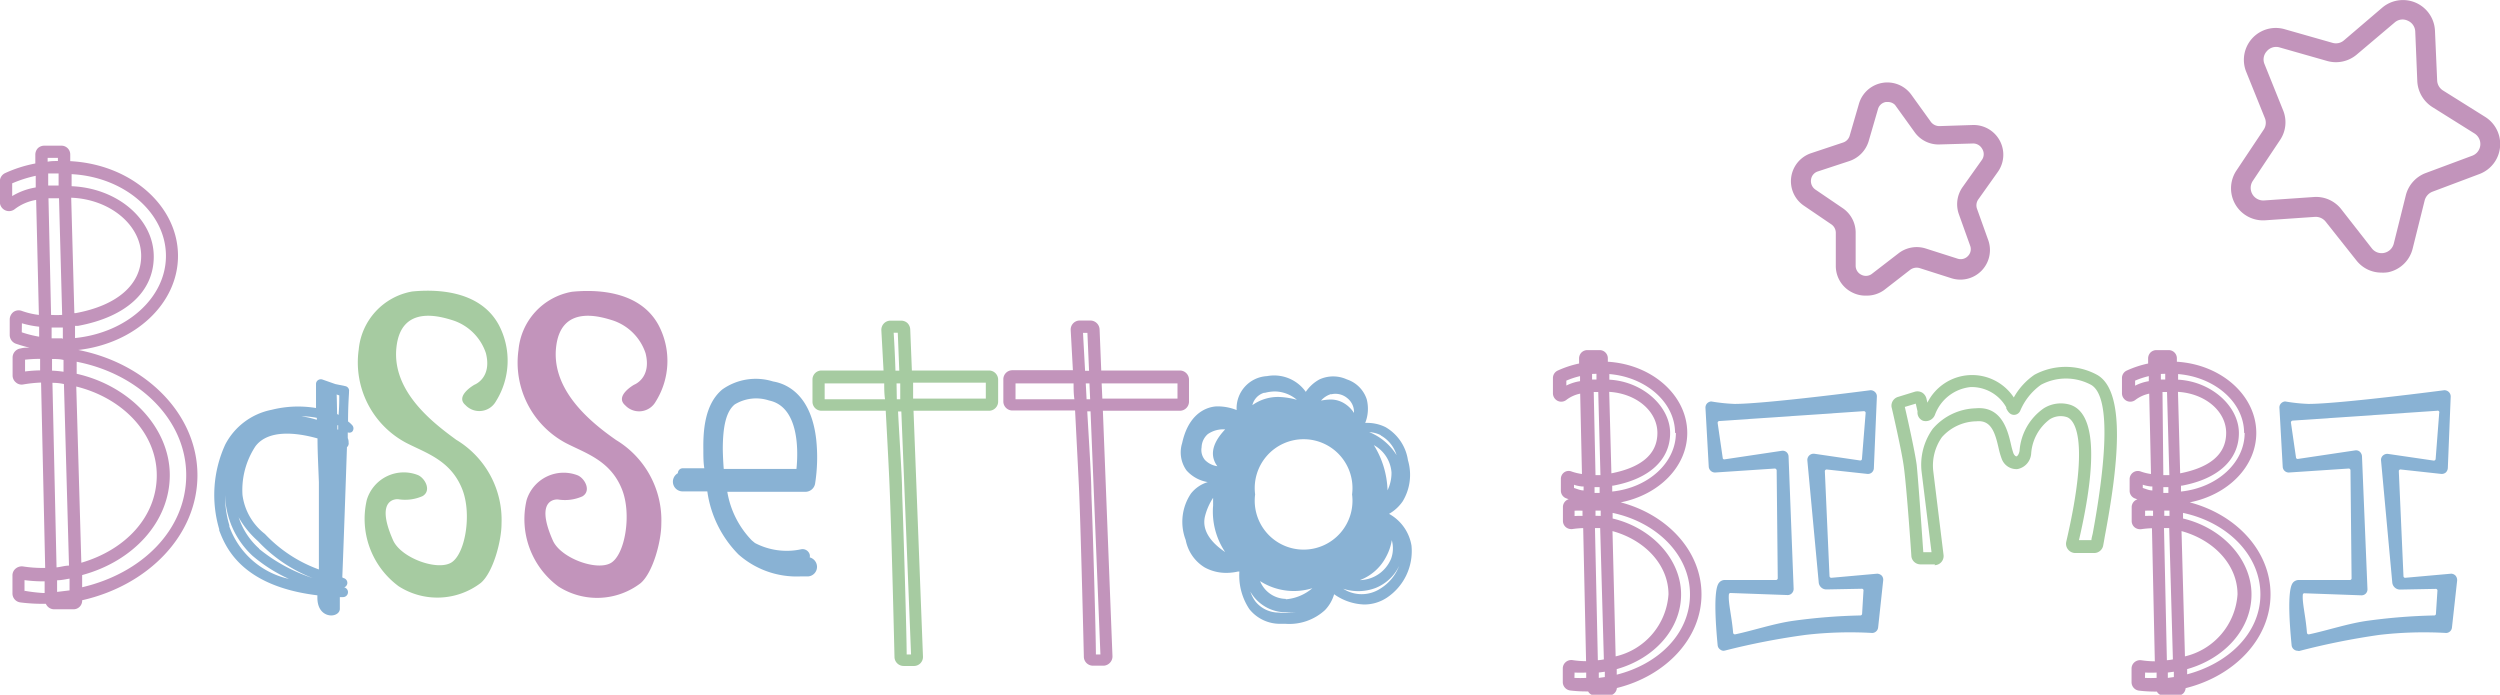
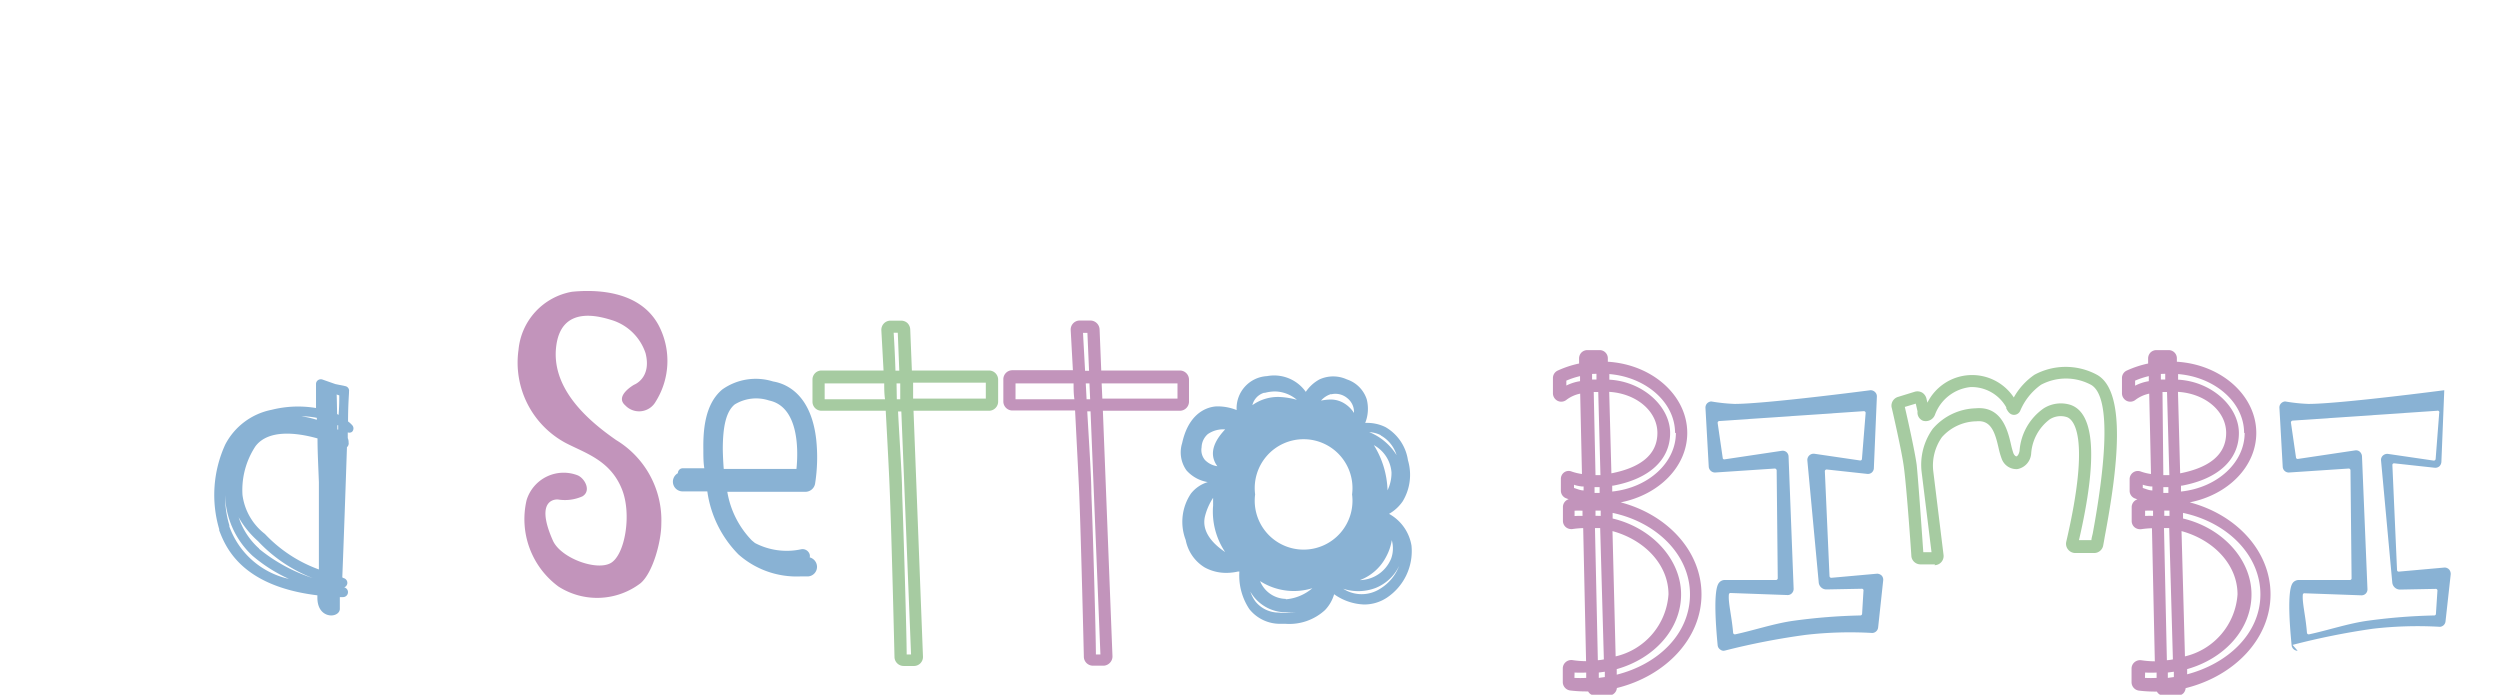
<svg xmlns="http://www.w3.org/2000/svg" viewBox="0 0 182.59 50.74">
  <defs>
    <style>.cls-1{fill:#c294bb;}.cls-2{fill:#a6cba1;}.cls-3{fill:#89b2d4;}</style>
  </defs>
  <g id="Livello_2" data-name="Livello 2">
    <g id="Livello_1-2" data-name="Livello 1">
-       <path class="cls-1" d="M136.3,21.59a2.1,2.1,0,0,1-1-.22,2.15,2.15,0,0,1-1.22-1.94l0-2.43a.75.75,0,0,0-.32-.61l-2-1.36a2.16,2.16,0,0,1,.54-3.85l2.31-.77a.74.74,0,0,0,.48-.49l.68-2.34a2.16,2.16,0,0,1,3.82-.67l1.44,2a.78.78,0,0,0,.62.3l2.43-.08a2.17,2.17,0,0,1,1.83,3.43l-1.42,2a.75.75,0,0,0-.1.68l.82,2.29a2.16,2.16,0,0,1-2.69,2.79h0l-2.32-.74a.79.79,0,0,0-.68.12l-1.92,1.49A2.16,2.16,0,0,1,136.3,21.59Zm1.57-14.14h-.13a.72.72,0,0,0-.58.52l-.68,2.34a2.2,2.2,0,0,1-1.4,1.45l-2.31.76a.72.72,0,0,0-.5.6.75.75,0,0,0,.31.72l2,1.36a2.16,2.16,0,0,1,.95,1.78v2.43a.73.73,0,0,0,.42.66.72.72,0,0,0,.78-.08l1.92-1.48a2.17,2.17,0,0,1,2-.36l2.32.74a.72.72,0,0,0,.76-.19.71.71,0,0,0,.16-.76l-.82-2.29a2.17,2.17,0,0,1,.28-2l1.42-2a.73.73,0,0,0,0-.78.75.75,0,0,0-.68-.39l-2.43.07a2.14,2.14,0,0,1-1.81-.88l-1.44-2A.72.72,0,0,0,137.87,7.45Z" />
-       <path class="cls-1" d="M173.93,19.91a2.31,2.31,0,0,1-1.82-.88h0l-2.26-2.85a.93.93,0,0,0-.78-.34l-3.63.25a2.34,2.34,0,0,1-2.11-3.62l2-3a.9.9,0,0,0,.09-.84l-1.36-3.37a2.33,2.33,0,0,1,2.79-3.13l3.51,1a.89.89,0,0,0,.83-.18L174,.55a2.34,2.34,0,0,1,3.84,1.69L178,5.87a.91.91,0,0,0,.43.74l3.08,1.93a2.34,2.34,0,0,1-.42,4.17L177.66,14a.94.94,0,0,0-.57.63l-.88,3.53a2.33,2.33,0,0,1-1.77,1.72A2.21,2.21,0,0,1,173.93,19.91Zm-.7-1.77a.9.9,0,0,0,.9.33.92.92,0,0,0,.7-.67l.88-3.53a2.35,2.35,0,0,1,1.45-1.63l3.41-1.27a.91.91,0,0,0,.16-1.62l-3.08-1.93a2.38,2.38,0,0,1-1.1-1.88L176.4,2.3a.9.9,0,0,0-.55-.79.87.87,0,0,0-.95.13L172.11,4a2.35,2.35,0,0,1-2.12.46l-3.51-1a.89.89,0,0,0-.92.28.88.88,0,0,0-.17.94l1.36,3.38a2.31,2.31,0,0,1-.22,2.16l-2,3a.92.92,0,0,0,.83,1.42l3.62-.25a2.33,2.33,0,0,1,2,.87Z" />
      <path class="cls-1" d="M124.27,43.41c0-3.15-2.48-5.82-5.9-6.72,2.79-.55,4.86-2.61,4.86-5.07,0-2.73-2.55-5-5.8-5.2v-.27a.6.6,0,0,0-.59-.58h-.91a.62.62,0,0,0-.43.18.63.63,0,0,0-.17.43v.37a7.41,7.41,0,0,0-1.55.51.6.6,0,0,0-.36.55v1.12a.62.62,0,0,0,.35.55.6.6,0,0,0,.64-.08,2.47,2.47,0,0,1,1-.45l.13,5.87a4.12,4.12,0,0,1-.75-.18.57.57,0,0,0-.55.06A.59.59,0,0,0,114,35v.83a.6.6,0,0,0,.4.57l.17.06a.6.6,0,0,0-.42.59l0,1a.6.6,0,0,0,.21.45.64.64,0,0,0,.48.14,6.82,6.82,0,0,1,.79-.07l.21,9.72a7,7,0,0,1-1-.08.63.63,0,0,0-.49.15.61.61,0,0,0-.21.46v1a.62.62,0,0,0,.54.61,9.87,9.87,0,0,0,1.22.07h.09a.58.58,0,0,0,.51.3h1a.6.6,0,0,0,.42-.18.58.58,0,0,0,.17-.37C121.65,49.37,124.27,46.64,124.27,43.41Zm-7.13,4.75a3.32,3.32,0,0,1-.44.06l-.21-9.65.38,0Zm.63-9.37c2.37.65,4.09,2.47,4.09,4.62A5,5,0,0,1,118,47.94Zm-1,10.72v-.39l.44-.06v.39Zm-.31-13.93h.37V36l-.37,0Zm.14-8.28v.42h-.32v-.41Zm.93,1.32c2,.12,3.52,1.42,3.52,3s-1.22,2.53-3.36,2.95Zm-1,9.05v-.38l.38,0v.39Zm5.87-6.05c0,2.17-2,4-4.65,4.28v-.43h.07c2.64-.49,4.16-1.89,4.16-3.84s-2-3.77-4.44-3.9l0-.41C120.2,27.54,122.34,29.38,122.34,31.62Zm-8-3.42v-.4a5.89,5.89,0,0,1,1-.33v.37A3.38,3.38,0,0,0,114.32,28.2Zm2,.43.33,0,.16,6.07h-.36Zm-.74,6.9v.29c-.24,0-.47-.11-.7-.18V35.4C115.06,35.45,115.29,35.5,115.53,35.53ZM115,37.69V37.3a5.62,5.62,0,0,1,.58,0v.38A5.49,5.49,0,0,0,115,37.69Zm0,11.43a8.06,8.06,0,0,0,.85,0v.39a8.25,8.25,0,0,1-.86,0Zm3.08.16v-.41c2.73-.77,4.7-2.92,4.7-5.46s-2.12-4.86-5-5.54l0-.41c3.25.69,5.65,3.09,5.65,5.95S121.14,48.51,118.06,49.28Z" />
      <path class="cls-1" d="M165.83,43.41c0-3.15-2.48-5.82-5.9-6.72,2.79-.55,4.86-2.61,4.86-5.07,0-2.73-2.55-5-5.8-5.2v-.27a.6.6,0,0,0-.59-.58h-.91a.62.62,0,0,0-.43.18.63.63,0,0,0-.17.43v.37a7.41,7.41,0,0,0-1.55.51.6.6,0,0,0-.36.55v1.12a.62.62,0,0,0,.35.55.6.6,0,0,0,.64-.08,2.54,2.54,0,0,1,1-.45l.13,5.87a3.82,3.82,0,0,1-.74-.18.6.6,0,0,0-.82.57v.83a.6.6,0,0,0,.4.57l.17.06a.6.6,0,0,0-.42.59l0,1a.6.6,0,0,0,.21.45.65.65,0,0,0,.48.14,6.82,6.82,0,0,1,.79-.07l.21,9.72a7,7,0,0,1-1-.08.64.64,0,0,0-.49.15.61.61,0,0,0-.21.46v1a.62.62,0,0,0,.54.61,9.87,9.87,0,0,0,1.22.07h.09a.58.58,0,0,0,.51.3h1a.64.64,0,0,0,.43-.18.62.62,0,0,0,.16-.37C163.21,49.37,165.83,46.64,165.83,43.41Zm-7.13,4.75a3.32,3.32,0,0,1-.44.06l-.21-9.65.38,0Zm.63-9.37c2.37.65,4.09,2.47,4.09,4.62a5,5,0,0,1-3.84,4.53Zm-1,10.72v-.39l.44-.06v.39ZM158,35.58h.37V36l-.37,0Zm.14-8.28v.42h-.32v-.41Zm.93,1.32c2,.12,3.52,1.42,3.52,3s-1.22,2.53-3.36,2.95Zm-1,9.05v-.38l.38,0v.39Zm5.87-6.05c0,2.17-2,4-4.65,4.28v-.43h.07c2.64-.49,4.16-1.89,4.16-3.84s-2-3.77-4.44-3.9l0-.41C161.76,27.54,163.9,29.38,163.9,31.62Zm-8-3.42v-.4a5.89,5.89,0,0,1,1-.33v.37A3.38,3.38,0,0,0,155.88,28.2Zm2,.43.33,0,.17,6.07H158Zm-.74,6.9v.29c-.24,0-.47-.11-.7-.18V35.4C156.62,35.45,156.85,35.5,157.09,35.53Zm-.53,2.16V37.3a5.62,5.62,0,0,1,.58,0v.38A5.49,5.49,0,0,0,156.56,37.69Zm0,11.43a7.87,7.87,0,0,0,.84,0v.39a7.94,7.94,0,0,1-.85,0Zm3.07.16v-.41c2.73-.77,4.7-2.92,4.7-5.46s-2.12-4.86-5-5.54l0-.41c3.25.69,5.65,3.09,5.65,5.95S162.7,48.51,159.62,49.28Z" />
      <path class="cls-2" d="M141.33,41.22h-1.07a.67.67,0,0,1-.66-.58c0-.08-.34-5-.55-6.53-.14-1.12-.89-4.36-.9-4.39v0a.67.67,0,0,1,.47-.73l1.23-.38a.7.7,0,0,1,.53.06.71.71,0,0,1,.32.44l.07.3a3.65,3.65,0,0,1,6.31-.38,4.9,4.9,0,0,1,1.51-1.66,4.81,4.81,0,0,1,4.56,0c2.23,1.23,1.48,7,.58,11.79-.05.29-.09.52-.12.67a.67.67,0,0,1-.64.56l-1.39,0a.67.67,0,0,1-.53-.25.66.66,0,0,1-.14-.57c1.83-7.85.49-9,0-9.12a1.48,1.48,0,0,0-1.21.18,3.42,3.42,0,0,0-1.35,2.48,1.24,1.24,0,0,1-1,1.15,1.14,1.14,0,0,1-1.16-.77,5.36,5.36,0,0,1-.21-.72c-.27-1.2-.56-2.11-1.63-2h0a3.44,3.44,0,0,0-2.52,1.16,3.59,3.59,0,0,0-.63,2.5l.75,6.11a.67.67,0,0,1-.66.74Zm-.86-.89h.6l-.72-5.84a4.5,4.5,0,0,1,.81-3.17,4.3,4.3,0,0,1,3.15-1.5h0c1.93-.17,2.35,1.7,2.58,2.71a5.71,5.71,0,0,0,.16.57c.07.17.18.24.23.23s.17-.12.22-.4a4.14,4.14,0,0,1,1.77-3.11,2.35,2.35,0,0,1,1.95-.25c1.77.6,2,3.92.62,9.88h.91c0-.14.06-.31.1-.51.82-4.45,1.47-9.95-.14-10.84a3.88,3.88,0,0,0-3.64,0,4.43,4.43,0,0,0-1.52,1.9.5.5,0,0,1-.45.3h0c-.32,0-.47-.28-.57-.47l0-.08a2.9,2.9,0,0,0-2.61-1.48,3.11,3.11,0,0,0-2.59,2,.72.72,0,0,1-.88.46.64.64,0,0,1-.4-.68l-.13-.57-.8.24c.18.77.74,3.26.87,4.25C140.13,35.4,140.4,39.34,140.47,40.33Zm11.08-.87Z" />
      <path class="cls-3" d="M125.9,47.53a.39.39,0,0,1-.26-.09.42.42,0,0,1-.19-.32c-.38-4,0-4.44.12-4.58a.53.53,0,0,1,.39-.18h3.75a.13.13,0,0,0,.13-.13l-.08-7.89a.15.15,0,0,0-.13-.12l-4.36.29a.46.46,0,0,1-.47-.42l-.24-4.3a.46.46,0,0,1,.11-.32.48.48,0,0,1,.31-.15,12.88,12.88,0,0,0,1.71.18c2.28,0,9.92-1,9.92-1a.46.46,0,0,1,.33.13.43.43,0,0,1,.14.32l-.22,5.22a.45.45,0,0,1-.15.34.44.44,0,0,1-.35.1l-2.94-.32a.13.13,0,0,0-.14.13l.34,7.66a.13.13,0,0,0,.13.12l3.35-.3a.49.49,0,0,1,.34.15.45.45,0,0,1,.1.35l-.37,3.44a.45.45,0,0,1-.42.39,28.32,28.32,0,0,0-4.88.14A52,52,0,0,0,126,47.51Zm.37-4.1c-.06.57.21,1.58.31,2.78a.13.13,0,0,0,.15.12c1.37-.29,2.89-.81,4.32-1a42.33,42.33,0,0,1,4.83-.38.13.13,0,0,0,.12-.11l.1-1.69A.12.12,0,0,0,136,43l-2.6.05a.56.56,0,0,1-.57-.54l-.83-8.9a.46.46,0,0,1,.51-.47l3.34.49a.12.12,0,0,0,.14-.12l.27-3.36a.13.13,0,0,0-.14-.12l-10.55.72a.13.13,0,0,0-.12.14l.37,2.55a.11.11,0,0,0,.13.11l4.21-.63a.44.44,0,0,1,.33.11.45.45,0,0,1,.14.32L131,43a.46.46,0,0,1-.13.33.42.42,0,0,1-.32.13l-4.17-.15A.12.12,0,0,0,126.27,43.43Z" />
-       <path class="cls-3" d="M167.81,47.53a.43.43,0,0,1-.26-.09.44.44,0,0,1-.18-.32c-.39-4,0-4.44.11-4.58a.57.57,0,0,1,.4-.18h3.75a.12.12,0,0,0,.12-.13l-.08-7.89a.13.13,0,0,0-.13-.12l-4.36.29a.44.44,0,0,1-.46-.42l-.24-4.3a.42.42,0,0,1,.11-.32.46.46,0,0,1,.31-.15,12.64,12.64,0,0,0,1.7.18c2.28,0,9.92-1,9.92-1a.46.46,0,0,1,.47.45l-.21,5.22a.49.49,0,0,1-.15.34.47.47,0,0,1-.36.1l-2.93-.32a.12.12,0,0,0-.14.13l.34,7.66a.12.12,0,0,0,.12.12l3.36-.3a.46.46,0,0,1,.33.15.51.51,0,0,1,.11.35l-.38,3.44a.44.44,0,0,1-.41.39,28.43,28.43,0,0,0-4.89.14,52.87,52.87,0,0,0-5.87,1.18Zm.38-4.1c-.06.57.21,1.58.3,2.78a.13.13,0,0,0,.15.12c1.37-.29,2.9-.81,4.33-1a42.33,42.33,0,0,1,4.83-.38.12.12,0,0,0,.11-.11l.11-1.69a.12.12,0,0,0-.13-.14l-2.6.05a.57.57,0,0,1-.57-.54l-.82-8.9a.43.43,0,0,1,.14-.35.48.48,0,0,1,.36-.12l3.35.49a.13.13,0,0,0,.14-.12l.26-3.36A.12.12,0,0,0,178,30l-10.56.72a.14.14,0,0,0-.12.14l.37,2.55a.12.12,0,0,0,.13.11l4.22-.63a.42.42,0,0,1,.32.11.5.5,0,0,1,.15.32l.4,9.7a.45.45,0,0,1-.12.33.44.44,0,0,1-.32.13l-4.18-.15A.11.11,0,0,0,168.19,43.43Z" />
-       <path class="cls-1" d="M14.42,34.71c0-4.44-3.72-8.17-8.7-9.15C9.84,25.09,13,22.19,13,18.69,13,15,9.52,12,5.13,11.77l0-.5a.64.64,0,0,0-.65-.63H3.23a.68.68,0,0,0-.47.19.69.69,0,0,0-.18.47v.64a9.57,9.57,0,0,0-2.2.7.67.67,0,0,0-.39.61v1.51a.67.67,0,0,0,1.08.52,3.54,3.54,0,0,1,1.57-.68L2.84,23a5.64,5.64,0,0,1-1.24-.29.66.66,0,0,0-.61.07.7.7,0,0,0-.28.55v1.14a.68.68,0,0,0,.44.63c.33.11.66.21,1,.29-.21,0-.43,0-.64.06a.67.67,0,0,0-.59.68l0,1.31a.66.66,0,0,0,.24.49.63.63,0,0,0,.53.15A10,10,0,0,1,3,27.94l.3,13.54H3.17a9.26,9.26,0,0,1-1.49-.11.7.7,0,0,0-.54.16.64.64,0,0,0-.23.5v1.32A.66.66,0,0,0,1.5,44a12.78,12.78,0,0,0,1.64.1h.21a.66.66,0,0,0,.6.4H5.36a.63.63,0,0,0,.47-.2A.62.62,0,0,0,6,43.84v0C10.85,42.74,14.42,39.07,14.42,34.71Zm-9.88-10c-.27,0-.52,0-.77,0l0-.79c.27,0,.54,0,.82,0l0,.84ZM3.8,26.22c.28,0,.56,0,.84.07l0,.86a8,8,0,0,0-.84-.08Zm8.32-7.53c0,3.08-2.9,5.62-6.64,6l0-.89.22,0c3.51-.65,5.53-2.5,5.53-5.06,0-2.77-2.69-5-6-5.14l0-.88C9.05,12.92,12.12,15.52,12.12,18.69ZM4.28,13.55l-.76,0,0-.88.76,0Zm.92.89c2.84.11,5.11,2,5.11,4.25,0,2.09-1.74,3.62-4.79,4.18l-.09,0ZM3.48,11.53h.75v.23c-.25,0-.5,0-.75.05ZM.89,14.32v-.93a9.32,9.32,0,0,1,1.72-.55l0,.85A4.85,4.85,0,0,0,.89,14.32Zm2.65.16.77,0L4.54,23a7.3,7.3,0,0,1-.81,0ZM1.6,23.61a6.86,6.86,0,0,0,1.26.25v.73a8.14,8.14,0,0,1-1.27-.32Zm.23,3.52,0-.86a10,10,0,0,1,1.1-.06l0,.84A10,10,0,0,0,1.83,27.13Zm2,.83q.44,0,.84.09l.37,13.26c-.3,0-.6.1-.91.13Zm1.74.27c3.4.84,5.88,3.43,5.88,6.48S9.15,40.16,5.94,41.1Zm-1.4,15,0-.85c.31,0,.61-.07.91-.12l0,.86Zm-2.38,0v-.86a10.39,10.39,0,0,0,1.37.09h.1l0,.85H3.14A11.9,11.9,0,0,1,1.8,43.15ZM6,42.89,6,42c3.71-1,6.4-3.88,6.4-7.3s-2.89-6.52-6.8-7.4l0-.88c4.58.89,8,4.26,8,8.28S10.34,41.88,6,42.89Z" />
-       <path class="cls-2" d="M34.65,28.1s1.3-.48.84-2.3a3.77,3.77,0,0,0-2.37-2.39c-.89-.28-3.85-1.23-4.17,2s2.76,5.53,4.37,6.71a6.82,6.82,0,0,1,3.31,6.12c0,1.27-.61,3.56-1.51,4.33a5.23,5.23,0,0,1-6,.25,6.11,6.11,0,0,1-2.33-6.31,2.82,2.82,0,0,1,3.74-1.81c.52.23,1,1.13.34,1.53a3.14,3.14,0,0,1-1.79.23s-1.78-.18-.37,3c.57,1.28,3.19,2.24,4.23,1.64s1.54-3.56.82-5.37c-.84-2.12-2.65-2.64-4.1-3.39a6.65,6.65,0,0,1-3.46-6.81,4.75,4.75,0,0,1,3.9-4.24c1.68-.17,4.94-.13,6.33,2.44a5.59,5.59,0,0,1-.21,5.58,1.39,1.39,0,0,1-2.23.27C33.21,28.91,34.65,28.1,34.65,28.1Z" />
+       <path class="cls-3" d="M167.81,47.53a.43.43,0,0,1-.26-.09.44.44,0,0,1-.18-.32c-.39-4,0-4.44.11-4.58a.57.57,0,0,1,.4-.18h3.75a.12.12,0,0,0,.12-.13l-.08-7.89a.13.13,0,0,0-.13-.12l-4.36.29a.44.44,0,0,1-.46-.42l-.24-4.3a.42.42,0,0,1,.11-.32.46.46,0,0,1,.31-.15,12.64,12.64,0,0,0,1.7.18c2.28,0,9.92-1,9.92-1l-.21,5.22a.49.49,0,0,1-.15.34.47.47,0,0,1-.36.1l-2.93-.32a.12.12,0,0,0-.14.13l.34,7.66a.12.12,0,0,0,.12.12l3.36-.3a.46.46,0,0,1,.33.15.51.51,0,0,1,.11.35l-.38,3.44a.44.44,0,0,1-.41.39,28.43,28.43,0,0,0-4.89.14,52.87,52.87,0,0,0-5.87,1.18Zm.38-4.1c-.06.57.21,1.58.3,2.78a.13.13,0,0,0,.15.12c1.37-.29,2.9-.81,4.33-1a42.33,42.33,0,0,1,4.83-.38.12.12,0,0,0,.11-.11l.11-1.69a.12.12,0,0,0-.13-.14l-2.6.05a.57.57,0,0,1-.57-.54l-.82-8.9a.43.43,0,0,1,.14-.35.48.48,0,0,1,.36-.12l3.35.49a.13.13,0,0,0,.14-.12l.26-3.36A.12.12,0,0,0,178,30l-10.56.72a.14.14,0,0,0-.12.14l.37,2.55a.12.12,0,0,0,.13.11l4.22-.63a.42.42,0,0,1,.32.11.5.5,0,0,1,.15.32l.4,9.7a.45.45,0,0,1-.12.33.44.44,0,0,1-.32.13l-4.18-.15A.11.11,0,0,0,168.19,43.43Z" />
      <path class="cls-1" d="M46.31,28.1s1.3-.48.84-2.3a3.77,3.77,0,0,0-2.37-2.39c-.89-.28-3.85-1.23-4.17,2S43.37,31,45,32.14a6.84,6.84,0,0,1,3.3,6.12c0,1.27-.61,3.56-1.51,4.33a5.23,5.23,0,0,1-6,.25,6.11,6.11,0,0,1-2.33-6.31,2.83,2.83,0,0,1,3.74-1.81c.52.23,1,1.13.34,1.53a3.14,3.14,0,0,1-1.79.23s-1.78-.18-.37,3c.57,1.28,3.19,2.24,4.23,1.64s1.54-3.56.82-5.37c-.84-2.12-2.65-2.64-4.1-3.39a6.66,6.66,0,0,1-3.46-6.81,4.75,4.75,0,0,1,3.9-4.24c1.69-.17,4.94-.13,6.33,2.44a5.59,5.59,0,0,1-.21,5.58,1.39,1.39,0,0,1-2.23.27C44.87,28.91,46.31,28.1,46.31,28.1Z" />
      <path class="cls-2" d="M72.24,27.06H66.6l-.12-3a.7.7,0,0,0-.21-.47.68.68,0,0,0-.48-.17l-.78,0a.66.66,0,0,0-.46.21.68.68,0,0,0-.18.49s.07,1.26.16,2.94H60a.66.66,0,0,0-.66.67v1.61A.66.66,0,0,0,60,30h4.69c.13,2.38.26,4.84.3,6,.13,3.18.34,11.89.34,12a.67.67,0,0,0,.67.64h0l.77,0a.66.66,0,0,0,.64-.69L66.72,30h5.52a.67.67,0,0,0,.66-.66V27.73A.67.67,0,0,0,72.24,27.06Zm-7-2.76h.33l.11,2.77h-.28C65.36,25.77,65.3,24.74,65.27,24.3ZM65.75,28l0,1.16h-.25L65.48,28Zm-5.52,1.16V28h4.35c0,.38,0,.76.06,1.16Zm6.31,18.64h-.32c0-1.41-.22-8.86-.33-11.75,0-1.21-.18-3.65-.3-6h.24ZM72,29.11H66.69l0-1.16H72Z" />
      <path class="cls-1" d="M86.18,27.06H80.43l-.12-3a.68.68,0,0,0-.7-.65l-.77,0a.66.66,0,0,0-.64.7s.07,1.26.16,2.93H73.94a.66.66,0,0,0-.66.67v1.61a.66.66,0,0,0,.66.66h4.58c.12,2.38.25,4.84.3,6,.13,3.18.34,11.88.34,12a.66.66,0,0,0,.21.46.67.67,0,0,0,.46.18h0l.78,0a.67.67,0,0,0,.46-.22.66.66,0,0,0,.18-.48L80.55,30h5.63a.67.67,0,0,0,.66-.66V27.73A.67.67,0,0,0,86.18,27.06ZM79.1,24.31l.32,0,.12,2.77h-.29C79.18,25.77,79.12,24.74,79.1,24.31ZM79.57,28l.05,1.16h-.26L79.3,28Zm-5.4,1.16V28h4.24c0,.38,0,.76.06,1.16Zm6.2,18.64-.33,0c0-1.41-.21-8.86-.33-11.76,0-1.2-.17-3.64-.3-6h.24ZM86,29.11H80.51L80.46,28H86Z" />
      <path class="cls-3" d="M103.09,39.85a3.25,3.25,0,0,0-1.64-2.32,3,3,0,0,0,1-.92,3.74,3.74,0,0,0,.38-3,3.35,3.35,0,0,0-1.63-2.41,3,3,0,0,0-1.49-.31,2.81,2.81,0,0,0,.11-1.73,2.27,2.27,0,0,0-1.45-1.45,2.4,2.4,0,0,0-2,0,2.84,2.84,0,0,0-1,.91,2.83,2.83,0,0,0-2.83-1.15,2.35,2.35,0,0,0-2.22,2.48,3.74,3.74,0,0,0-1.38-.27c-.08,0-2-.07-2.6,2.68a2.26,2.26,0,0,0,.32,2,2.66,2.66,0,0,0,1.55.85,2.48,2.48,0,0,0-1.23.84,3.7,3.7,0,0,0-.38,3.39,3,3,0,0,0,1.38,2,3.25,3.25,0,0,0,1.59.4,3.86,3.86,0,0,0,.86-.1l.09,0a4.41,4.41,0,0,0,.73,2.75,2.85,2.85,0,0,0,2.27,1.07h.36a3.85,3.85,0,0,0,2.89-1,2.79,2.79,0,0,0,.67-1.16,4,4,0,0,0,2.2.75,3,3,0,0,0,1.64-.49A4.09,4.09,0,0,0,103.09,39.85Zm-1.51,1a2.52,2.52,0,0,1-2.26,1.52,3.58,3.58,0,0,0,1.94-1.75,3.73,3.73,0,0,0,.39-1.17A2.2,2.2,0,0,1,101.58,40.86Zm-2.83-4.74a3.57,3.57,0,1,1-7.08,0,3.57,3.57,0,1,1,7.08,0Zm2.59-.31a6.6,6.6,0,0,0-1-3.29,2.48,2.48,0,0,1,1.29,2A2.92,2.92,0,0,1,101.34,35.81Zm-.5-4A2.46,2.46,0,0,1,102,33.24,4.19,4.19,0,0,0,100,31.56,2.18,2.18,0,0,1,100.84,31.78Zm-3.62-3a1.34,1.34,0,0,1,1.17.27,1.29,1.29,0,0,1,.5,1.09,2.2,2.2,0,0,0-.68-.68,1.88,1.88,0,0,0-1.06-.3,3.61,3.61,0,0,0-.67.08A1.59,1.59,0,0,1,97.22,28.78Zm-4.87-.1a3,3,0,0,1,.75-.11,2.54,2.54,0,0,1,1.62.61A5.65,5.65,0,0,0,93.56,29a3.2,3.2,0,0,0-2.09.59A1.24,1.24,0,0,1,92.35,28.68Zm-4.59,4a1.32,1.32,0,0,1,.46-1,2,2,0,0,1,1.26-.34c-.56.6-1.34,1.64-.57,2.69a1.56,1.56,0,0,1-.9-.45A1.13,1.13,0,0,1,87.76,32.67ZM88,37.74a4.41,4.41,0,0,1,.6-1.38c0,.2,0,.39,0,.57a5.31,5.31,0,0,0,.88,3.39C88.87,39.91,87.72,39,88,37.74Zm5.44,7a2.18,2.18,0,0,1-1.74-.8,2.54,2.54,0,0,1-.38-.73,3,3,0,0,0,2.6,1.51,4.47,4.47,0,0,0,.75,0A6,6,0,0,1,93.46,44.75Zm.46-1a2.07,2.07,0,0,1-1.87-1.3,4.56,4.56,0,0,0,3.82.52A3.41,3.41,0,0,1,93.92,43.77ZM100.8,43a2.5,2.5,0,0,1-2.7,0,3.57,3.57,0,0,0,2.4-.07,3.27,3.27,0,0,0,1.69-1.6A3.36,3.36,0,0,1,100.8,43Z" />
      <path class="cls-3" d="M25.71,31.54a.35.35,0,0,0,0-.5,1.77,1.77,0,0,0-.29-.26c0-1.17.07-2,.07-2.11s0,0,0-.07a.34.34,0,0,0-.28-.4l-.72-.15-.94-.33a.36.36,0,0,0-.33.05.34.34,0,0,0-.14.29c0,.27,0,.89,0,1.74a7.93,7.93,0,0,0-3.24.13,4.88,4.88,0,0,0-3.39,2.54,8.84,8.84,0,0,0-.44,6.18l0,.09c.45,1.16,1.57,4.06,7.17,4.74v.17c0,.94.54,1.29,1,1.3h0c.35,0,.62-.19.64-.46,0-.11,0-.43,0-.88h.24a.36.36,0,0,0,.08-.71.37.37,0,0,0,.22-.25.36.36,0,0,0-.27-.43L25,42.17c.1-2.51.24-6.51.34-9.51h0a.36.36,0,0,0,.12-.35A.68.68,0,0,0,25.4,32v-.42A.34.34,0,0,0,25.71,31.54ZM24,35.37V35C24,35.11,24,35.24,24,35.37Zm.64-4v-.31l.06,0v.31Zm-.06-2.56.2.07c0,.28,0,.78-.05,1.42l-.11-.06C24.61,29.61,24.6,29.1,24.59,28.84Zm-1.44,1.68v.17A7.62,7.62,0,0,0,22,30.4,6.23,6.23,0,0,1,23.15,30.52Zm-2.54.5c-.23,0-.45.05-.67.09A5.13,5.13,0,0,1,20.61,31Zm-3.85,7.46,0-.09a7.28,7.28,0,0,1-.31-2.2,6.26,6.26,0,0,0,2,4.43,11.38,11.38,0,0,0,2.66,1.69A6,6,0,0,1,16.76,38.48Zm2.17,1.61a5.25,5.25,0,0,1-1.49-2.28,6.72,6.72,0,0,0,1.41,1.74,10.83,10.83,0,0,0,4,2.7A12.17,12.17,0,0,1,18.93,40.09ZM19.35,39a4.3,4.3,0,0,1-1.64-2.85,5.8,5.8,0,0,1,.95-3.56c.94-1.24,3-1,4.53-.57,0,1,.06,2.08.1,3.19,0,2.22,0,4.56,0,6.38A10.17,10.17,0,0,1,19.35,39Z" />
      <path class="cls-3" d="M59.14,40.71a.46.46,0,0,0,0-.2.54.54,0,0,0-.64-.39,5,5,0,0,1-3.36-.46l-.23-.19a6.67,6.67,0,0,1-1.79-3.55h5.71a.72.72,0,0,0,.7-.59,12.37,12.37,0,0,0,.08-3.26c-.35-3-1.9-4-3.15-4.21a4.23,4.23,0,0,0-3.7.58c-1.29,1.07-1.41,3-1.39,4.41,0,.47,0,.91.07,1.35H49.87a.36.36,0,0,0-.36.36v0a.71.71,0,0,0,.36,1.33h1.79a8.15,8.15,0,0,0,2.27,4.6,6.4,6.4,0,0,0,4.5,1.61l.57,0a.7.7,0,0,0,.67-.75A.72.72,0,0,0,59.14,40.71Zm-6.35-7.88c0-1.71.25-2.78.87-3.29a3,3,0,0,1,2.51-.29c2.11.44,2.16,3.43,2,5H52.86C52.82,33.76,52.8,33.31,52.79,32.83Z" />
    </g>
  </g>
</svg>